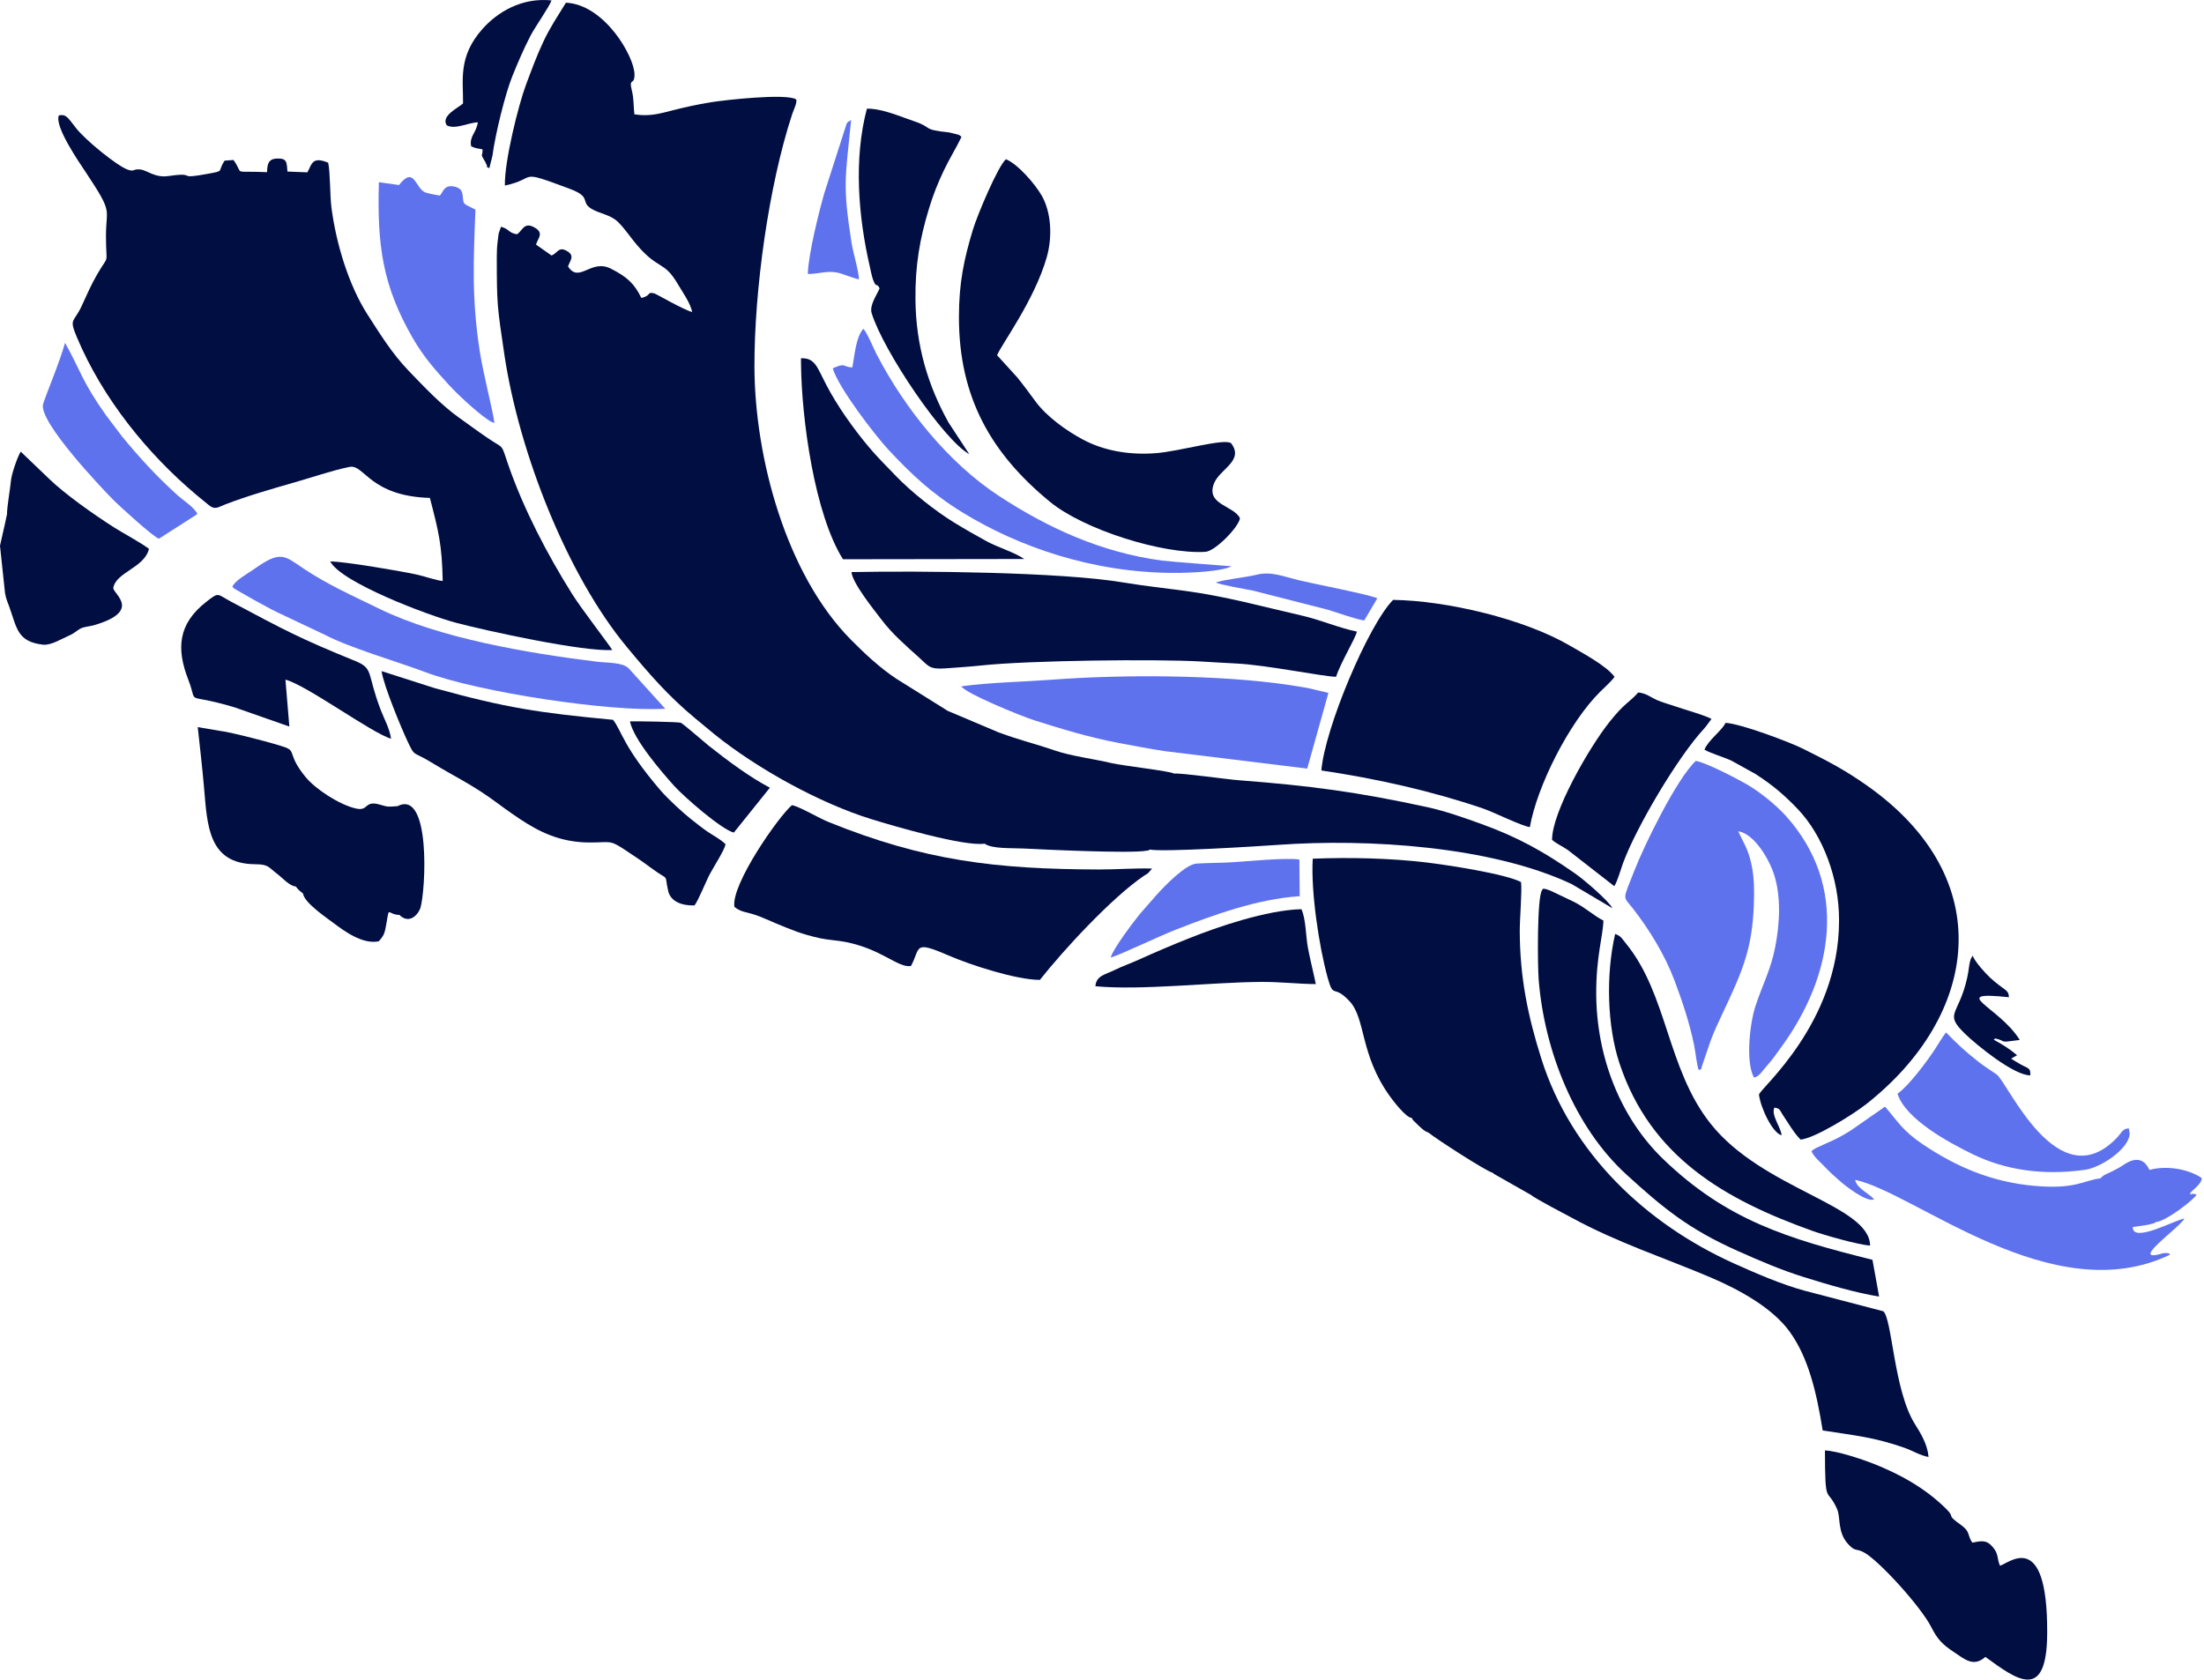
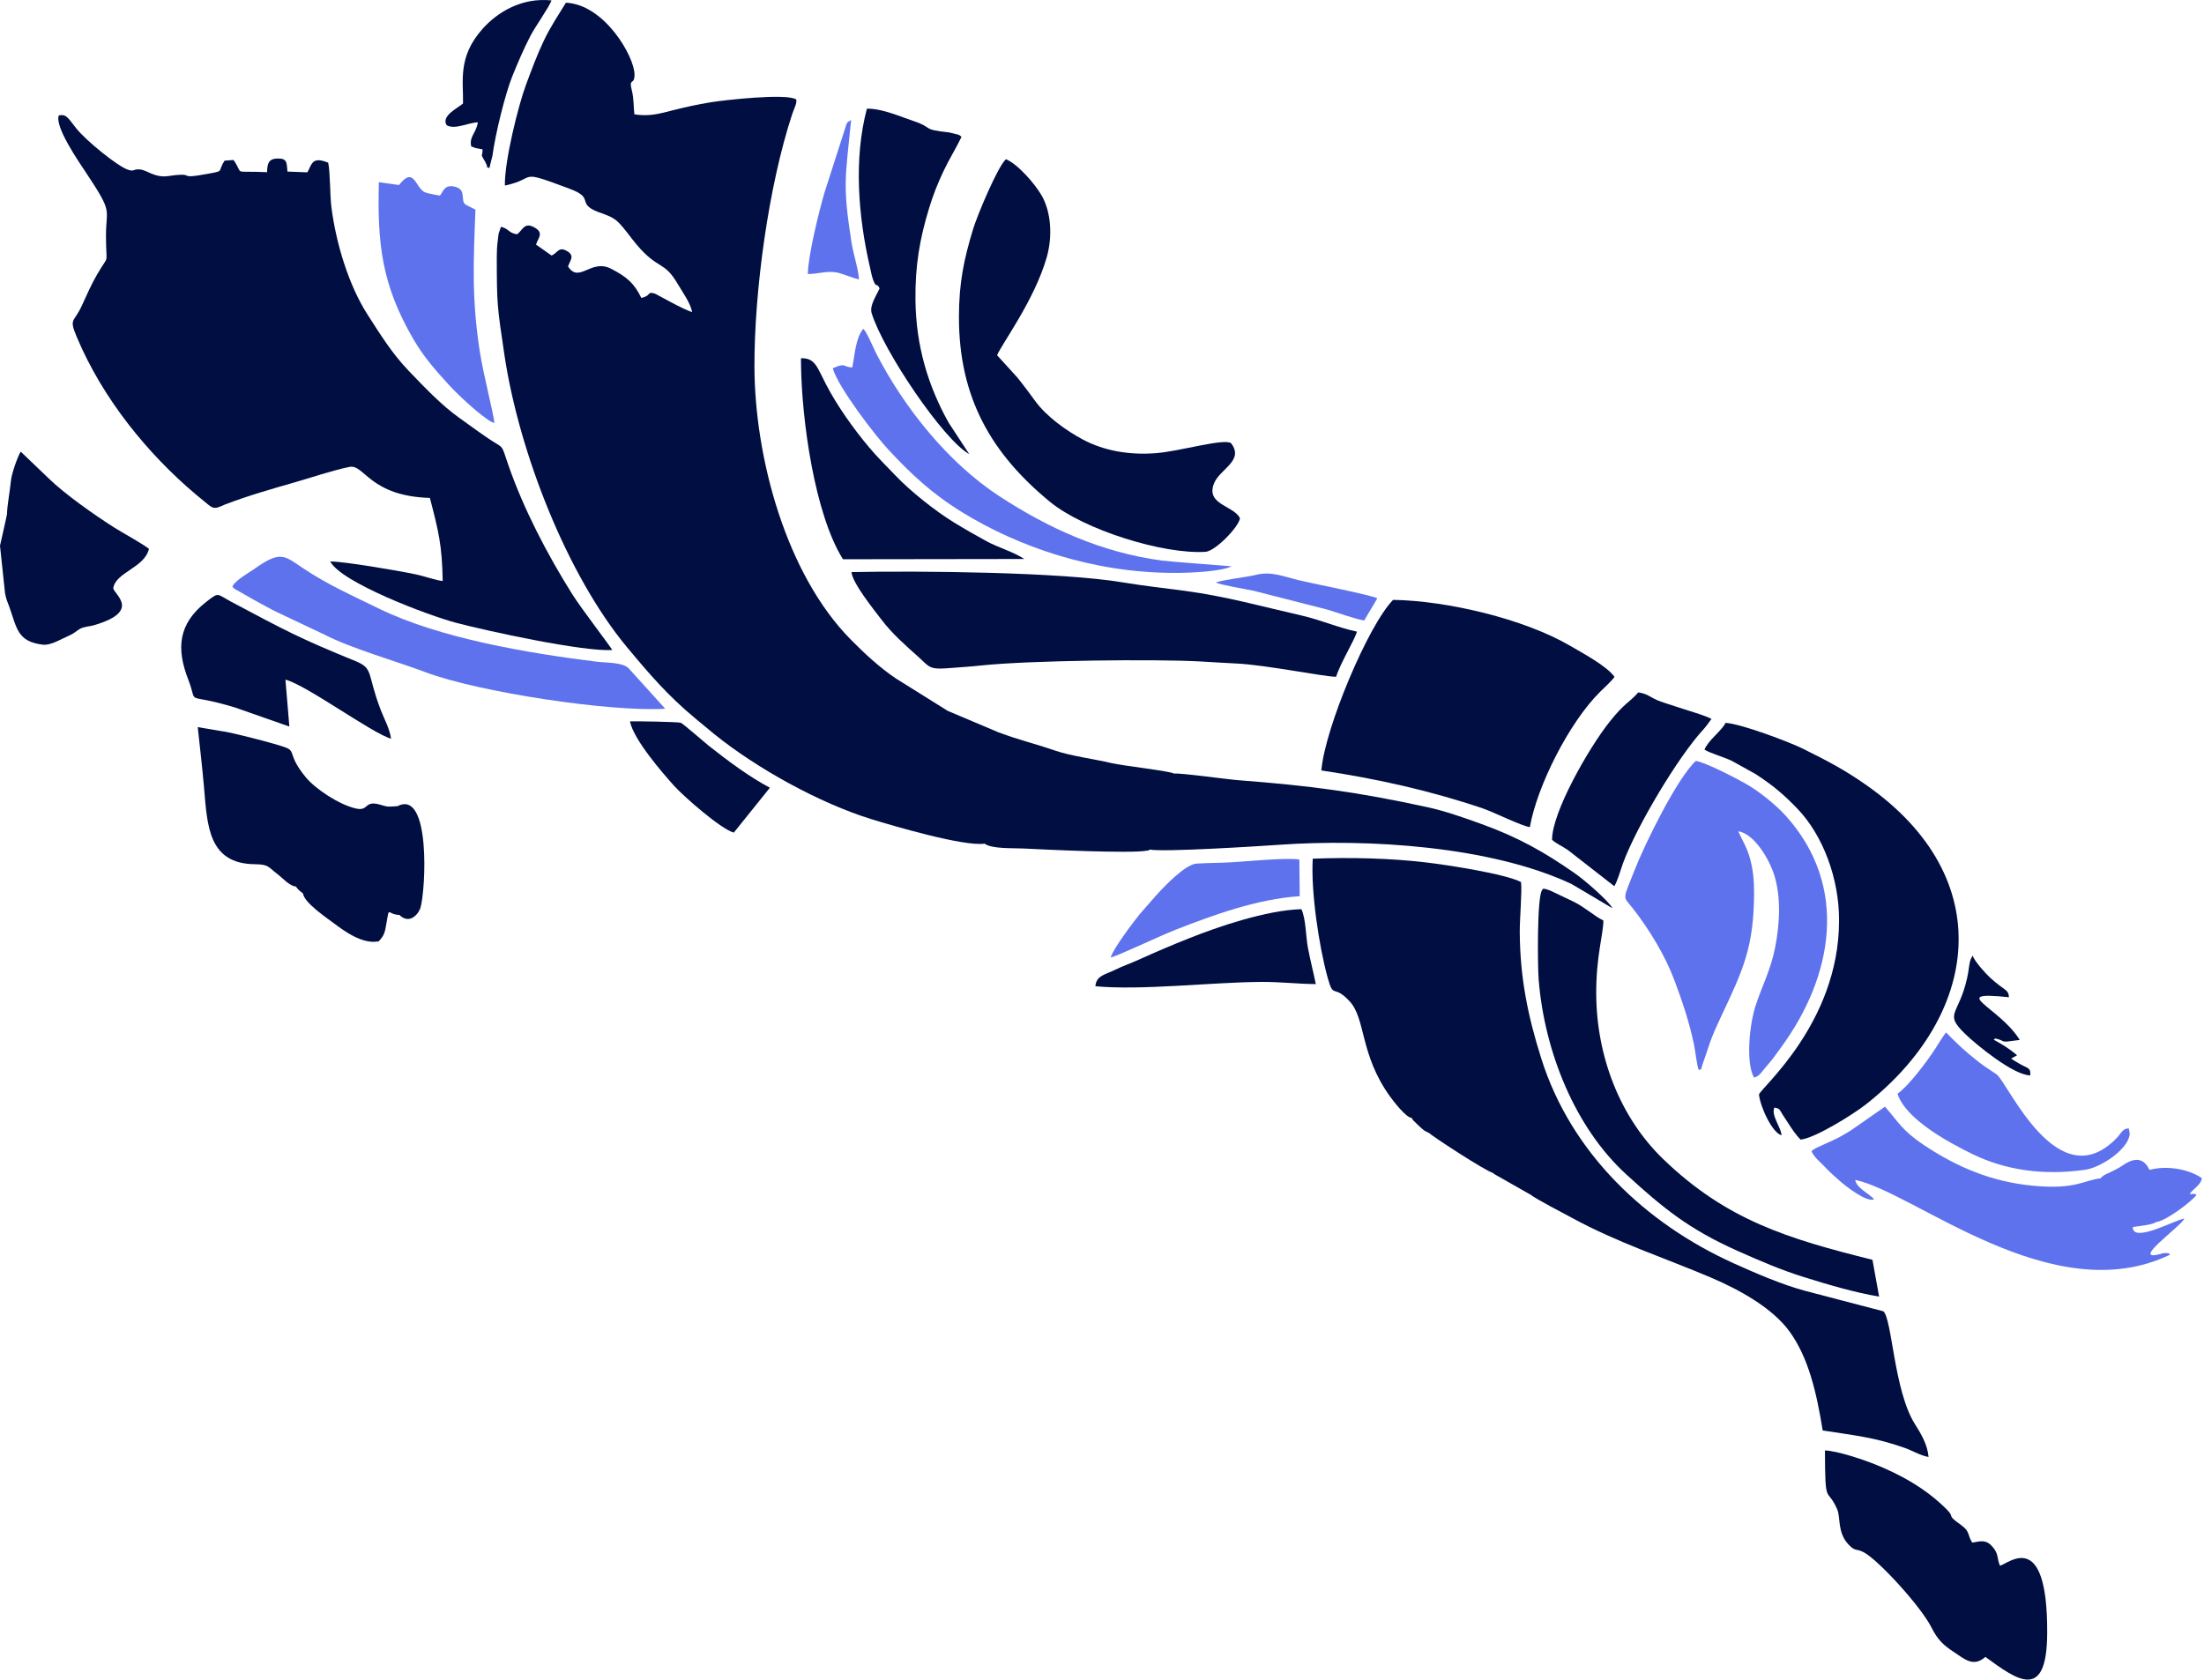
<svg xmlns="http://www.w3.org/2000/svg" width="757" height="577" viewBox="0 0 757 577" fill="none">
  <g clip-path="url(#clip0_116_3)">
    <path fill-rule="evenodd" clip-rule="evenodd" d="M292.281 219.787C296.891 224.445 302.168 229.401 307.872 233.182L325.522 244.211L342.907 251.564C350.597 254.412 355.247 255.401 361.9 257.694C367.982 259.794 375.134 260.582 381.844 262.175C385.439 263.028 402.036 264.902 403.242 265.755C405.656 265.481 421.223 267.718 425.486 268.04C449.958 269.914 466.193 272.054 490.335 277.307C496.513 278.659 503.207 281.04 508.846 283.083C521.476 287.653 530.237 292.584 540.929 300.026C544.098 302.23 552.376 309.325 553.84 312.02L539.786 303.694C512.128 290.678 469.797 288.039 439.17 290.227C432.372 290.71 399.156 292.785 394.908 291.844C394.257 292.279 395.061 292.005 393.878 292.23C388.36 293.292 357.798 291.812 351.531 291.49C347.758 291.297 340.678 291.683 338.176 289.825C331.17 290.887 306.625 283.679 299.264 281.402C281.421 275.875 259.973 264.001 245.356 252.216C243.023 250.325 241.39 248.949 238.791 246.785C229.363 238.95 223.032 231.573 215.317 222.289C194.811 197.608 178.246 155.413 173.235 121.818C170.741 105.069 170.652 104.546 170.628 88.537C170.628 86.453 170.7 84.708 170.942 82.882C171.055 82.053 171.143 80.975 171.28 80.194L172.068 77.902C174.932 78.626 174.57 80.01 177.563 80.484C179.429 79.342 179.928 76.116 183.508 78.103C187.144 80.106 184.578 81.996 184.119 84.04L189.445 87.781C191.569 86.88 191.818 84.724 194.465 86.091C197.739 87.789 195.696 89.559 195.108 91.546C198.954 97.491 202.944 88.77 209.854 92.31C215.268 95.077 217.891 97.394 220.272 102.342C223.844 101.602 222.034 100.105 224.753 100.797C225.397 100.966 234.632 106.372 237.737 107.193C237.158 104.104 234.302 100.154 232.862 97.684C227.947 89.285 226.29 93.034 218.615 83.975C216.58 81.586 214.633 78.577 212.3 76.293C209.581 73.622 205.776 73.421 202.992 71.635C199.259 69.238 203.322 67.717 195.704 64.869C176.992 57.878 185.101 61.249 173.412 63.743C173.211 55.497 178.062 36.077 180.652 29.142C182.768 23.487 184.264 19.352 186.702 14.155C189.018 9.216 191.754 5.258 194.376 0.929C207.642 1.541 217.899 19.416 217.931 25.571C217.956 29.641 215.791 26.311 217.087 31.411C217.714 33.897 217.577 36.672 217.891 39.279C223.193 40.131 226.893 38.949 231.406 37.807C235.453 36.785 239.612 35.876 244.077 35.144C248.855 34.355 270.077 31.998 273.432 34.138C273.939 35.071 272.596 37.686 272.113 39.15C263.963 63.864 259.056 99.904 259.129 126.042C259.217 157.07 269.949 197.238 292.281 219.787Z" fill="#000E41" />
    <path fill-rule="evenodd" clip-rule="evenodd" d="M77.156 55.183L80.205 54.966C84.05 60.356 79.159 58.578 91.725 59.149C91.805 56.446 92.103 54.596 95.104 54.467C98.732 54.306 98.434 55.891 98.732 58.94L105.586 59.206C105.675 59.069 105.755 58.723 105.787 58.803L106.165 58.047C107.243 55.634 108.032 53.953 112.722 55.899C113.454 59.206 113.293 67.09 113.848 71.353C115.457 83.734 119.777 98.07 126.358 108.263C130.686 114.972 134.612 121.368 140.299 127.313C145.488 132.727 151.675 139.259 157.636 143.466C161.015 145.856 163.484 147.738 167.289 150.337C173.404 154.528 171.907 151.921 174.554 159.62C179.807 174.849 188.053 190.601 196.524 204.084C199.726 209.184 209.533 221.887 210.289 223.295C200.418 223.97 167.177 216.738 156.638 213.947C147.009 211.396 117.13 200.11 113.414 192.853C118.667 192.966 136.301 195.943 142.801 197.31C145.874 197.954 149.704 199.377 152.053 199.595C151.827 187.222 150.653 182.58 147.652 171.052C126.881 170.424 125.143 159.355 120.027 160.401C114.186 161.583 106.753 164.126 101.298 165.678C93.543 167.898 84.975 170.352 77.333 173.296C74.968 174.206 73.826 175.308 71.669 173.481C70.294 172.315 68.806 171.157 67.277 169.869C50.826 156 35.283 137.039 26.353 115.728C23.618 109.188 25.356 110.99 28.083 105.045C29.748 101.4 31.397 97.659 33.352 94.289C37.745 86.711 36.409 91.924 36.401 81.047C36.401 71.144 38.983 73.525 29.467 59.19C27.182 55.746 18.663 43.47 20.207 39.641C22.749 39.174 23.151 40.212 26.136 44.025C29.427 48.233 40.303 57.05 43.899 58.288C46.256 59.101 45.516 58.015 48.018 58.2C49.305 58.297 50.874 59.173 52 59.64C56.143 61.362 57.672 60.267 61.646 60.05C66.087 59.801 61.662 61.474 70.938 59.785C77.558 58.578 74.421 59.262 77.156 55.183Z" fill="#000E41" />
    <path fill-rule="evenodd" clip-rule="evenodd" d="M484.858 384.029C482.968 384.005 478.583 378.293 477.377 376.612C466.991 362.139 469.163 350.024 463.539 343.966C457.892 337.884 458.093 343.403 456.01 335.889C453.001 325.029 450.209 306.14 450.885 294.99C463.837 294.475 477.578 294.837 489.637 296.253C497.191 297.146 517.069 300.195 522.427 303.026C522.813 306.067 521.961 315.705 521.985 320.033C522.073 335.793 524.68 348.737 529.378 363.644C539.707 396.394 565.539 420.472 595.466 433.995C602.625 437.229 612.03 441.316 619.97 443.44L646.856 450.471C649.888 452.997 650.46 477.702 657.692 489.19C659.687 492.36 662.02 496.141 662.398 500.517C659.671 500.075 656.726 498.281 654.128 497.372C643.742 493.711 636.824 493.116 626.036 491.411C623.92 478.322 621.136 466.311 614.596 457.349C608.715 449.288 597.437 443.054 587.63 438.878C571.83 432.153 555.684 426.956 539.997 418.42C538.098 417.383 527.045 411.647 525.959 410.569L513.039 403.224C512.991 403.039 512.838 403.031 512.749 402.926C509.893 402.074 492.565 390.746 490.715 389.146C489.033 388.47 488.84 388.076 487.529 386.957L485.389 384.874C485.317 384.777 485.18 384.697 485.124 384.464C485.067 384.214 484.939 384.174 484.858 384.029Z" fill="#000E41" />
    <path fill-rule="evenodd" clip-rule="evenodd" d="M631.649 316.026C631.69 302.133 626.292 287.073 617.249 277.709C612.64 272.939 608.963 269.801 603.026 265.94L594.724 261.33C591.603 259.899 587.749 258.885 585.432 257.533C586.768 254.178 591.265 251.194 592.672 248.33C597.918 248.604 614.619 254.902 619.269 257.219C627.989 261.563 633.548 264.452 641.158 269.801C686.861 301.924 679.572 349.026 640.845 379.419C636.549 382.79 623.404 391.02 618.432 391.495C616.831 389.878 615.552 387.963 614.144 385.783C613.315 384.488 612.881 383.892 612.173 382.758C611.288 381.342 611.352 380.771 609.438 380.497C608.255 383.136 611.642 387.134 611.924 389.998C608.746 389.242 604.619 380.345 604.152 376.024C604.539 373.917 631.529 351.52 631.649 316.525V316.026Z" fill="#000E41" />
    <path fill-rule="evenodd" clip-rule="evenodd" d="M554.533 232.53C553.632 233.874 550.784 236.464 549.577 237.663C539.014 248.113 527.953 269.954 525.451 284.145C522.692 283.799 513.046 278.997 509.337 277.734C491.615 271.692 472.557 267.452 453.845 264.677C455.027 250.229 469.91 214.808 478.478 206.079C496.924 206.336 523.48 212.619 539.191 221.798C543.399 224.252 551.918 228.805 554.533 232.53Z" fill="#000E41" />
-     <path fill-rule="evenodd" clip-rule="evenodd" d="M394.377 299.897C393.758 300.42 393.549 300.42 392.881 300.879C381.811 308.416 365.159 326.477 357.17 336.621C349.222 336.637 333.575 331.609 325.756 328.223C313.415 322.873 316.311 325.648 312.876 331.859C308.395 332.559 302.908 326.058 290.447 323.605C287.591 323.042 284.325 322.905 281.67 322.318C275.323 320.918 271.976 319.478 266.377 317.153C263.674 316.035 261.784 315.093 259.346 314.281C256.45 313.307 254.382 313.348 252.242 311.53C251.012 303.871 267.584 280.235 272.033 276.583C275.089 277.307 280.995 280.943 284.582 282.392C317.437 295.706 342.086 298.61 377.508 298.698C383.541 298.714 389.727 298.199 395.697 298.384L394.377 299.897Z" fill="#000E41" />
    <path fill-rule="evenodd" clip-rule="evenodd" d="M466.04 216.979C465.581 219.321 460.401 227.687 458.912 232.49C454.898 232.53 434.858 228.395 424.497 227.929C420.474 227.743 416.235 227.454 412.059 227.221C396.428 226.376 353.526 226.858 337.002 228.612C333.036 229.039 329.174 229.272 325.023 229.586C319.183 230.036 319.046 228.918 315.675 225.885C311.17 221.83 306.536 217.865 302.715 212.812C300.35 209.691 292.812 200.415 292.45 196.53C315.506 196.063 364.298 196.474 385.817 200.094C392.744 201.252 400.113 202.057 407.008 202.982C421.022 204.848 433.837 208.444 447.038 211.453C453.514 212.925 459.958 215.741 466.04 216.979Z" fill="#000E41" />
    <path fill-rule="evenodd" clip-rule="evenodd" d="M602.44 370.192C599.495 364.883 601.016 351.673 602.858 345.897C605.215 338.544 608.144 333.419 609.72 325.391C611.289 317.37 611.78 308.167 609.382 300.597C607.669 295.175 602.577 286.438 597.018 285.561C598.337 288.522 599.986 291.008 601.056 294.861C602.142 298.795 602.504 302.713 602.472 307.033C602.343 325.262 598.82 332.929 591.298 348.881C586.946 358.125 587.509 357.98 584.709 365.816C583.961 367.907 584.951 366.926 583.446 367.594C582.779 365.776 582.328 361.286 581.87 359.058C580.252 351.158 577.799 343.982 575.144 336.863C571.878 328.118 566.44 319.285 560.873 312.125C557.349 307.596 557.188 309.752 561.371 299.036C564.847 290.122 575.981 267.388 582.449 261.403C585.803 261.869 596.471 267.444 599.705 269.287C604.419 271.966 610.131 276.688 613.292 280.187C635.182 304.426 629.615 335.447 611.74 359.806C610.131 361.986 609.028 363.684 607.412 365.51C604.95 368.285 604.451 369.669 602.44 370.192Z" fill="#5F72ED" />
    <path fill-rule="evenodd" clip-rule="evenodd" d="M342.467 122.043L349.409 129.662C351.606 132.389 353.971 135.591 355.66 137.9C359.441 143.048 366.102 147.899 372.007 151.037C378.901 154.697 387.445 156.418 397.018 155.678C405.272 155.043 420.292 150.522 422.826 152.243C427.452 158.269 419.013 161.068 417.002 166C413.985 173.425 423.751 173.618 425.891 178.035C425.473 181.044 417.412 189.362 414.025 189.571C399.44 190.48 372.329 181.993 360.656 172.412C340.472 155.855 329.394 136.62 329.362 109.043C329.362 97.105 331.1 89.019 334.197 78.787C335.717 73.791 342.805 56.977 345.516 54.693C349.699 56.446 355.563 63.284 357.816 67.242C361.042 72.914 361.573 81.273 359.481 88.521C355.194 103.347 343.826 118.504 342.467 122.043Z" fill="#000E41" />
-     <path fill-rule="evenodd" clip-rule="evenodd" d="M210.557 247.284C213.573 251.121 213.928 256.375 226.727 271.354C229.583 274.693 234.788 279.375 237.233 281.313C238.995 282.705 241.256 284.507 242.929 285.65C244.9 286.993 247.611 288.385 249.212 290.034C248.769 292.174 245.037 297.934 243.806 300.267C242.422 302.882 239.952 309.165 238.545 311.039C234.393 311.184 230.339 309.816 229.494 306.067C227.998 299.446 230.395 303.227 223.211 297.862C220.54 295.875 217.902 294.081 214.652 291.957C209.262 288.425 209.929 289.431 202.56 289.423C192.239 289.415 184.934 285.601 178.402 281.249C170.397 275.924 168.748 273.8 158.982 268.176C155.498 266.173 152.039 264.291 148.789 262.288C141.452 257.758 142.675 260.341 139.956 254.613C138.033 250.542 131.766 235.579 131.058 230.559L149.28 236.391C173.977 243.221 185.119 244.863 210.557 247.284Z" fill="#000E41" />
    <path fill-rule="evenodd" clip-rule="evenodd" d="M681.914 569.203C677.827 572.807 674.891 570.064 670.965 567.449C667.264 564.98 665.494 563.242 663.363 559.035C659.702 551.811 645.214 535.971 640.178 533.283C637.41 531.811 637.362 533.187 634.876 530.556C630.991 526.445 632.246 521.273 630.999 518.457C627.467 510.436 626.856 518.119 626.807 498.281C630.926 498.393 639.735 501.37 643.227 502.738C652.712 506.47 661.416 511.337 668.519 518.417C671.794 521.683 668.093 519.993 673.563 523.903C676.814 526.22 675.655 527.387 677.417 529.945C680.466 529.39 682.228 528.827 684.472 531.49C686.54 533.935 685.832 535.319 686.91 537.853C689.307 537.628 703.305 524.024 703.144 561.014C703.048 584.81 692.742 577.111 681.914 569.203Z" fill="#000E41" />
    <path fill-rule="evenodd" clip-rule="evenodd" d="M550.712 316.236C550.656 321.159 548.178 328.585 548.25 341.529C548.371 363 556.432 383.9 571.274 398.212C592.987 419.144 613.976 425.524 643.13 432.788L645.407 445.411C637.33 444.131 627.194 441.107 619.607 438.733C611.739 436.28 604.467 433.142 596.768 429.707C580.116 422.282 571.25 415.042 558.556 403.433C540.929 387.327 530.455 361.174 528.484 336.549C528.114 331.947 527.881 308.07 529.659 305.786C529.94 305.472 529.514 304.804 532.571 305.995L540.64 309.84C544.566 311.811 547.253 314.49 550.712 316.236Z" fill="#000E41" />
-     <path fill-rule="evenodd" clip-rule="evenodd" d="M456.274 238.033L448.985 264.041L399.976 258.032C394.973 257.268 389.478 256.222 384.305 255.249C373.847 253.277 364.499 250.365 355.143 247.413C350.759 246.029 331.323 238.073 330.212 235.764C340.284 234.412 351.37 234.243 361.49 233.487C385.834 231.661 418.464 231.798 442.211 235.225C444.673 235.579 446.692 235.941 449.202 236.359L456.274 238.033Z" fill="#5F72ED" />
    <path fill-rule="evenodd" clip-rule="evenodd" d="M228.479 243.471C209.855 244.67 164.266 237.775 146.133 230.921C136.551 227.301 120.245 222.611 111.54 218.058L95.25 210.351C93.005 209.305 90.182 207.656 87.43 206.2L80.713 202.362C79.997 201.815 80.383 202.193 79.82 201.534C80.681 199.402 85.435 196.803 87.149 195.581C96.481 188.943 97.591 190.858 104.292 195.339C112.522 200.834 121.371 204.792 130.373 209.176C151.145 219.296 181.409 224.389 204.739 227.285C208.601 227.767 213.789 227.446 215.961 229.626L228.479 243.471Z" fill="#5F72ED" />
-     <path fill-rule="evenodd" clip-rule="evenodd" d="M642.309 427.889C638.182 427.632 626.533 424.285 622.575 422.877C592.48 412.129 566.946 397.536 556.222 365.245C551.999 352.494 551.524 334.803 554.75 320.829C556.818 321.634 556.938 322.253 558.418 324.064C572.81 341.649 572.505 367.023 587.476 385.96C605.408 408.646 642.18 413.932 642.309 427.889Z" fill="#000E41" />
    <path fill-rule="evenodd" clip-rule="evenodd" d="M151.072 67.186C152.166 66.156 152.423 63.132 156.397 64.177C158.891 64.829 158.819 66.551 158.956 67.548L159.108 68.956C159.318 70.372 160.283 70.396 163.3 72.013C162.616 89.687 161.98 102.68 164.804 120.804C166.083 128.97 169.301 141.037 169.824 145.317C168.239 144.73 168.585 144.866 167.177 143.893C163.445 141.319 157.089 135.422 154.282 132.333C149.656 127.264 145.601 122.775 141.828 116.243C131.29 98.006 129.536 84.128 130.131 62.585L137.05 63.566C142.343 56.72 142.641 64.821 146.1 66.116C147.202 66.526 149.913 66.977 151.072 67.186Z" fill="#5F72ED" />
    <path fill-rule="evenodd" clip-rule="evenodd" d="M330.228 47.05C328.418 50.847 325.972 54.733 324.138 58.634C322.071 63.011 320.582 66.695 319.094 71.587C315.949 81.876 314.292 91.143 314.428 103.058C314.597 118.785 318.74 132.526 325.828 145.212L332.915 156.016C323.993 151.093 303.391 120.539 299.393 107.611C298.548 104.908 301.106 101.465 302.112 99.043C300.945 96.751 301.09 99.333 299.891 96.147C299.441 94.941 299.087 93.042 298.765 91.65C294.783 74.346 293.166 54.644 297.752 37.332C303.101 37.268 309.36 40.115 313.881 41.62C320.743 43.905 316.23 44.468 326.029 45.498L329.223 46.286C330.116 46.793 329.625 46.479 330.228 47.05Z" fill="#000E41" />
    <path fill-rule="evenodd" clip-rule="evenodd" d="M351.781 192.033L289.531 192.121C279.813 176.659 275.324 144.215 275.123 125.044L275.106 123.073C280.006 122.936 280.553 126.017 283.827 132.26C287.648 139.565 293.046 147.159 298.46 153.619C301.526 157.279 304.438 160.055 307.382 163.168C312.74 168.84 321.501 175.726 327.631 179.459C331.943 182.089 334.839 183.731 339.022 186.023C342.57 187.962 348.684 189.836 351.781 192.033Z" fill="#000E41" />
    <path fill-rule="evenodd" clip-rule="evenodd" d="M134.323 253.76C127.967 252.055 105.209 235.273 98.041 233.487L99.384 249.593L80.632 243.013C62.531 237.582 68.348 242.956 64.647 233.423C60.536 222.828 61.148 214.317 70.842 206.755C75.355 203.247 74.373 204.036 79.409 206.722C98.065 216.65 102.94 219.304 122.079 227.1C128.442 229.698 125.948 231.34 130.751 243.849C132.014 247.139 133.776 250.132 134.323 253.76Z" fill="#000E41" />
    <path fill-rule="evenodd" clip-rule="evenodd" d="M587.83 247.035C587.476 247.381 586.141 249.4 585.264 250.349C576.31 259.979 562.039 284.073 557.477 296.47C556.745 298.457 555.498 302.89 554.452 304.434L538.5 292.005C536.674 290.742 534.831 289.994 533.086 288.53C533.005 279.085 545.772 256.809 552.868 247.928C558.016 241.468 559.472 241.476 562.706 237.872C565.514 238.218 566.825 239.465 568.997 240.454C570.735 241.243 573.366 241.942 575.304 242.626C577.806 243.511 586.752 246.077 587.83 247.035Z" fill="#000E41" />
    <path fill-rule="evenodd" clip-rule="evenodd" d="M423 194.535C419.461 196.393 408.447 196.819 403.5 196.811C375.126 196.819 349.536 187.697 330.534 176.016C319.987 169.54 312.843 162.766 305.112 154.456C300.631 149.637 287.889 133.121 286.022 126.524C290.752 124.417 289.28 126.106 292.748 126.219C293.568 121.915 293.93 115.897 296.529 112.953C297.711 114.015 300.101 119.783 301.002 121.537C310.663 140.257 325.763 159.033 343.148 170.401C360.106 181.486 378.312 189.78 399.059 192.572C401.883 192.95 422.968 194.519 423 194.535Z" fill="#5F72ED" />
    <path fill-rule="evenodd" clip-rule="evenodd" d="M-0 187.479L1.705 179.909L2.405 176.635C2.421 173.9 3.459 168.341 3.773 165.035C3.982 162.798 6.017 156.869 7.119 155.156L16.765 164.391C22.203 169.709 32.444 176.901 39.065 181.116C42.5 183.296 47.987 186.184 51.164 188.533C49.652 195.09 39.789 196.514 38.904 202.032C39.057 204.14 48.767 209.908 32.38 214.759C30.715 215.25 28.969 215.234 27.569 215.974C26.322 216.634 25.735 217.462 23.828 218.291C21.318 219.385 17.465 221.79 14.754 221.469C5.929 220.439 5.824 215.789 3.178 208.412C2.542 206.65 2.132 205.95 1.729 203.786L-0 187.479Z" fill="#000E41" />
    <path fill-rule="evenodd" clip-rule="evenodd" d="M740.56 419.812C739.297 420.802 734.382 421.22 732.548 421.518C732.355 427.342 747.64 418.798 750.271 418.621C748.959 421.453 731.679 433.48 741.759 430.85C742.371 430.689 743.063 430.415 743.875 430.463C745.347 430.56 744.671 430.399 745.347 431.019C704.979 450.527 657.764 409.684 637.193 405.323C637.773 408.364 642.068 409.989 643.686 412.025C641.119 413.151 633.742 407.343 631.82 405.621C630.146 404.133 628.449 402.661 626.679 400.77C625.078 399.073 623.179 397.633 622.19 395.525C622.697 394.978 622.375 395.26 623.131 394.753C623.461 394.535 623.807 394.367 624.145 394.206C628.746 391.985 630.186 391.8 635.737 388.317L647.426 380.176C651.827 385.155 653.267 388.341 660.66 393.272C671.971 400.819 683.885 406.007 698.502 407.359C713.063 408.694 715.71 405.42 721.462 404.801C722.428 403.57 723.9 403.184 725.364 402.435C726.426 401.88 727.898 401.18 728.855 400.497C742.676 390.634 739.635 419.515 740.56 419.812ZM715.911 401.897C701.519 403.876 688.696 401.929 677.506 396.482C669.662 392.661 654.53 384.584 651.73 375.735C655.608 373 661.802 364.705 664.682 360.297C665.406 359.195 667.586 355.551 668.423 354.69C672.228 358.616 675.092 361.286 679.621 364.834C681.56 366.355 683.563 367.553 685.8 369.122C689.581 371.777 706.805 412.17 727.158 390.787C728.582 389.29 729.209 387.496 731.197 387.689L731.486 389.459C731.228 394.761 721.326 401.293 715.911 401.897Z" fill="#5F72ED" />
    <path fill-rule="evenodd" clip-rule="evenodd" d="M101.589 304.531C99.529 304.474 96.906 301.482 95.33 300.307C92.152 297.918 92.337 296.92 87.599 296.888C71.485 296.768 71.212 283.534 70.077 270.55C69.458 263.398 68.653 256.681 67.921 249.794L75.596 251.089C78.854 251.387 95.322 255.651 98.298 256.858C101.613 258.201 98.821 259.504 105.064 267.066C108.233 270.912 116.415 276.462 122.328 277.766C126.785 278.747 124.983 274.757 130.646 276.462C133.406 277.291 133.309 277.163 136.575 276.937C147.943 271.048 146.301 305.496 144.371 312.028C143.261 314.78 140.3 317.378 137.178 314.305C132.899 314.209 133.808 310.902 132.722 317.241C132.143 320.628 131.893 321.376 130.083 323.363C124.508 324.546 118.016 319.679 114.83 317.29C112.143 315.262 104.485 310.138 104.083 306.96C102.803 305.939 102.586 305.826 101.589 304.531Z" fill="#000E41" />
    <path fill-rule="evenodd" clip-rule="evenodd" d="M451.939 338.069C445.608 338.021 439.791 337.273 432.985 337.321C415.89 337.45 392.214 340.29 376.238 338.809C376.487 335.173 379.616 334.811 382.762 333.267C385.666 331.851 388.096 331.046 391.185 329.655C397.371 326.871 402.11 324.844 408.36 322.35C418.247 318.4 434.876 312.672 446.983 312.334C448.568 315.705 448.455 321.553 449.252 325.745C450.048 329.944 451.158 334.192 451.939 338.069Z" fill="#000E41" />
-     <path fill-rule="evenodd" clip-rule="evenodd" d="M67.802 176.539C67.706 176.635 67.545 176.627 67.489 176.804L54.601 185.05C53.056 184.841 40.885 173.707 39.163 171.977C35.897 168.719 13.074 144.866 14.804 138.809C15.568 136.098 20.282 125.02 22.35 117.788C27.812 127.546 28.102 130.997 36.452 142.702L42.043 150.095C48.407 157.77 53.837 163.675 60.997 170.151C62.758 171.752 66.62 174.182 67.802 176.539Z" fill="#5F72ED" />
    <path fill-rule="evenodd" clip-rule="evenodd" d="M446.412 307.869C431.835 308.827 416.799 314.313 403.879 319.357C398.135 321.602 384.821 328.005 381.499 328.946C382.15 326.115 389.511 316.421 391.498 313.999L397.299 307.363C399.921 304.474 407.129 296.912 410.975 296.671C415.029 296.414 419.148 296.47 423.195 296.212C428.488 295.883 441.875 294.571 446.283 295.271L446.412 307.869Z" fill="#5F72ED" />
    <path fill-rule="evenodd" clip-rule="evenodd" d="M264.431 270.606L252.042 286.028C247.626 284.869 234.762 273.542 231.576 270.003C227.602 265.586 217.618 254.13 216.372 247.815C218.246 247.727 232.912 247.976 233.813 248.29C234.593 248.563 241.994 255.055 243.402 256.166C249.894 261.282 257.151 266.76 264.431 270.606Z" fill="#000E41" />
    <path fill-rule="evenodd" clip-rule="evenodd" d="M168.07 57.774C165.906 56.607 167.901 57.959 167.081 56.511C167 56.374 166.823 55.94 166.751 55.803C166.694 55.698 166.646 55.569 166.59 55.465L166.204 54.829C164.949 52.545 165.713 54.186 165.753 51.322C163.638 50.839 163.791 51.137 161.836 50.268C161.111 46.833 163.541 45.811 164.128 42.022C160.742 42.143 156.309 44.62 153.445 43.044C151.297 39.81 157.475 37.002 159.036 35.546C159.189 27.791 157.121 19.521 165.826 9.819C170.741 4.348 178.971 -0.937 189.429 0.141C188.778 2.152 183.709 9.384 182.253 12.2C179.791 16.971 178.054 21.065 176.051 25.965C173.557 32.079 170.114 46.069 169.132 53.526L168.07 57.774Z" fill="#000E41" />
    <path fill-rule="evenodd" clip-rule="evenodd" d="M295.034 95.978C292.484 95.407 289.347 93.975 287.472 93.621C283.884 92.937 280.892 94.176 277.457 94.12C277.577 87.555 281.423 72.19 283.168 66.205L290.215 44.283C290.948 42.014 290.65 42.207 292.331 41.226C290.361 61.37 289.347 63.268 292.444 83.171C293.136 87.555 294.825 92.334 295.034 95.978Z" fill="#5F72ED" />
    <path fill-rule="evenodd" clip-rule="evenodd" d="M690.006 342.582C668.566 340.346 686.659 345.824 693.714 357.256L689.177 357.827C687.488 357.819 688.228 357.642 686.732 357.135C684.825 356.508 685.259 356.862 684.801 357.176C687.801 358.857 690.175 360.249 692.789 362.525L690.73 363.676C692.041 364.464 693.2 365.269 694.881 366.105C696.9 367.111 697.471 367.135 697.326 369.428C691.558 369.388 678.783 358.905 674.857 355.076C667.569 347.956 672.725 348.994 675.646 335.97C675.976 334.522 676.08 333.645 676.305 332.068C676.756 328.995 677.231 329.092 677.295 328.721C677.327 328.488 677.44 328.44 677.536 328.319C678.317 330.411 682.098 334.554 683.546 335.873C688.526 340.426 689.861 339.799 690.006 342.582Z" fill="#000E41" />
    <path fill-rule="evenodd" clip-rule="evenodd" d="M473.064 205.54L468.567 213.15C465.848 212.82 459.42 210.463 456.082 209.474L430.548 202.941C428.368 202.523 418.907 200.85 417.596 200.11C420.572 199.04 427.772 198.38 431.497 197.455C436.589 196.184 440.789 198.026 445.728 199.241C450.121 200.327 471.037 204.398 473.064 205.54Z" fill="#5F72ED" />
    <path fill-rule="evenodd" clip-rule="evenodd" d="M740.559 419.812C719.579 401.856 744.992 397.062 756.239 404.704C756.118 406.852 753.472 408.324 752.144 410.022C753.729 411.051 751.935 409.901 753.118 410.126C754.549 410.392 753.488 409.764 754.405 410.521C752.699 412.797 744.059 419.394 740.559 419.812Z" fill="#5F72ED" />
  </g>
  <defs>
    <clipPath id="clip0_116_3">
      <rect width="756.24" height="576.998" fill="white" />
    </clipPath>
  </defs>
</svg>